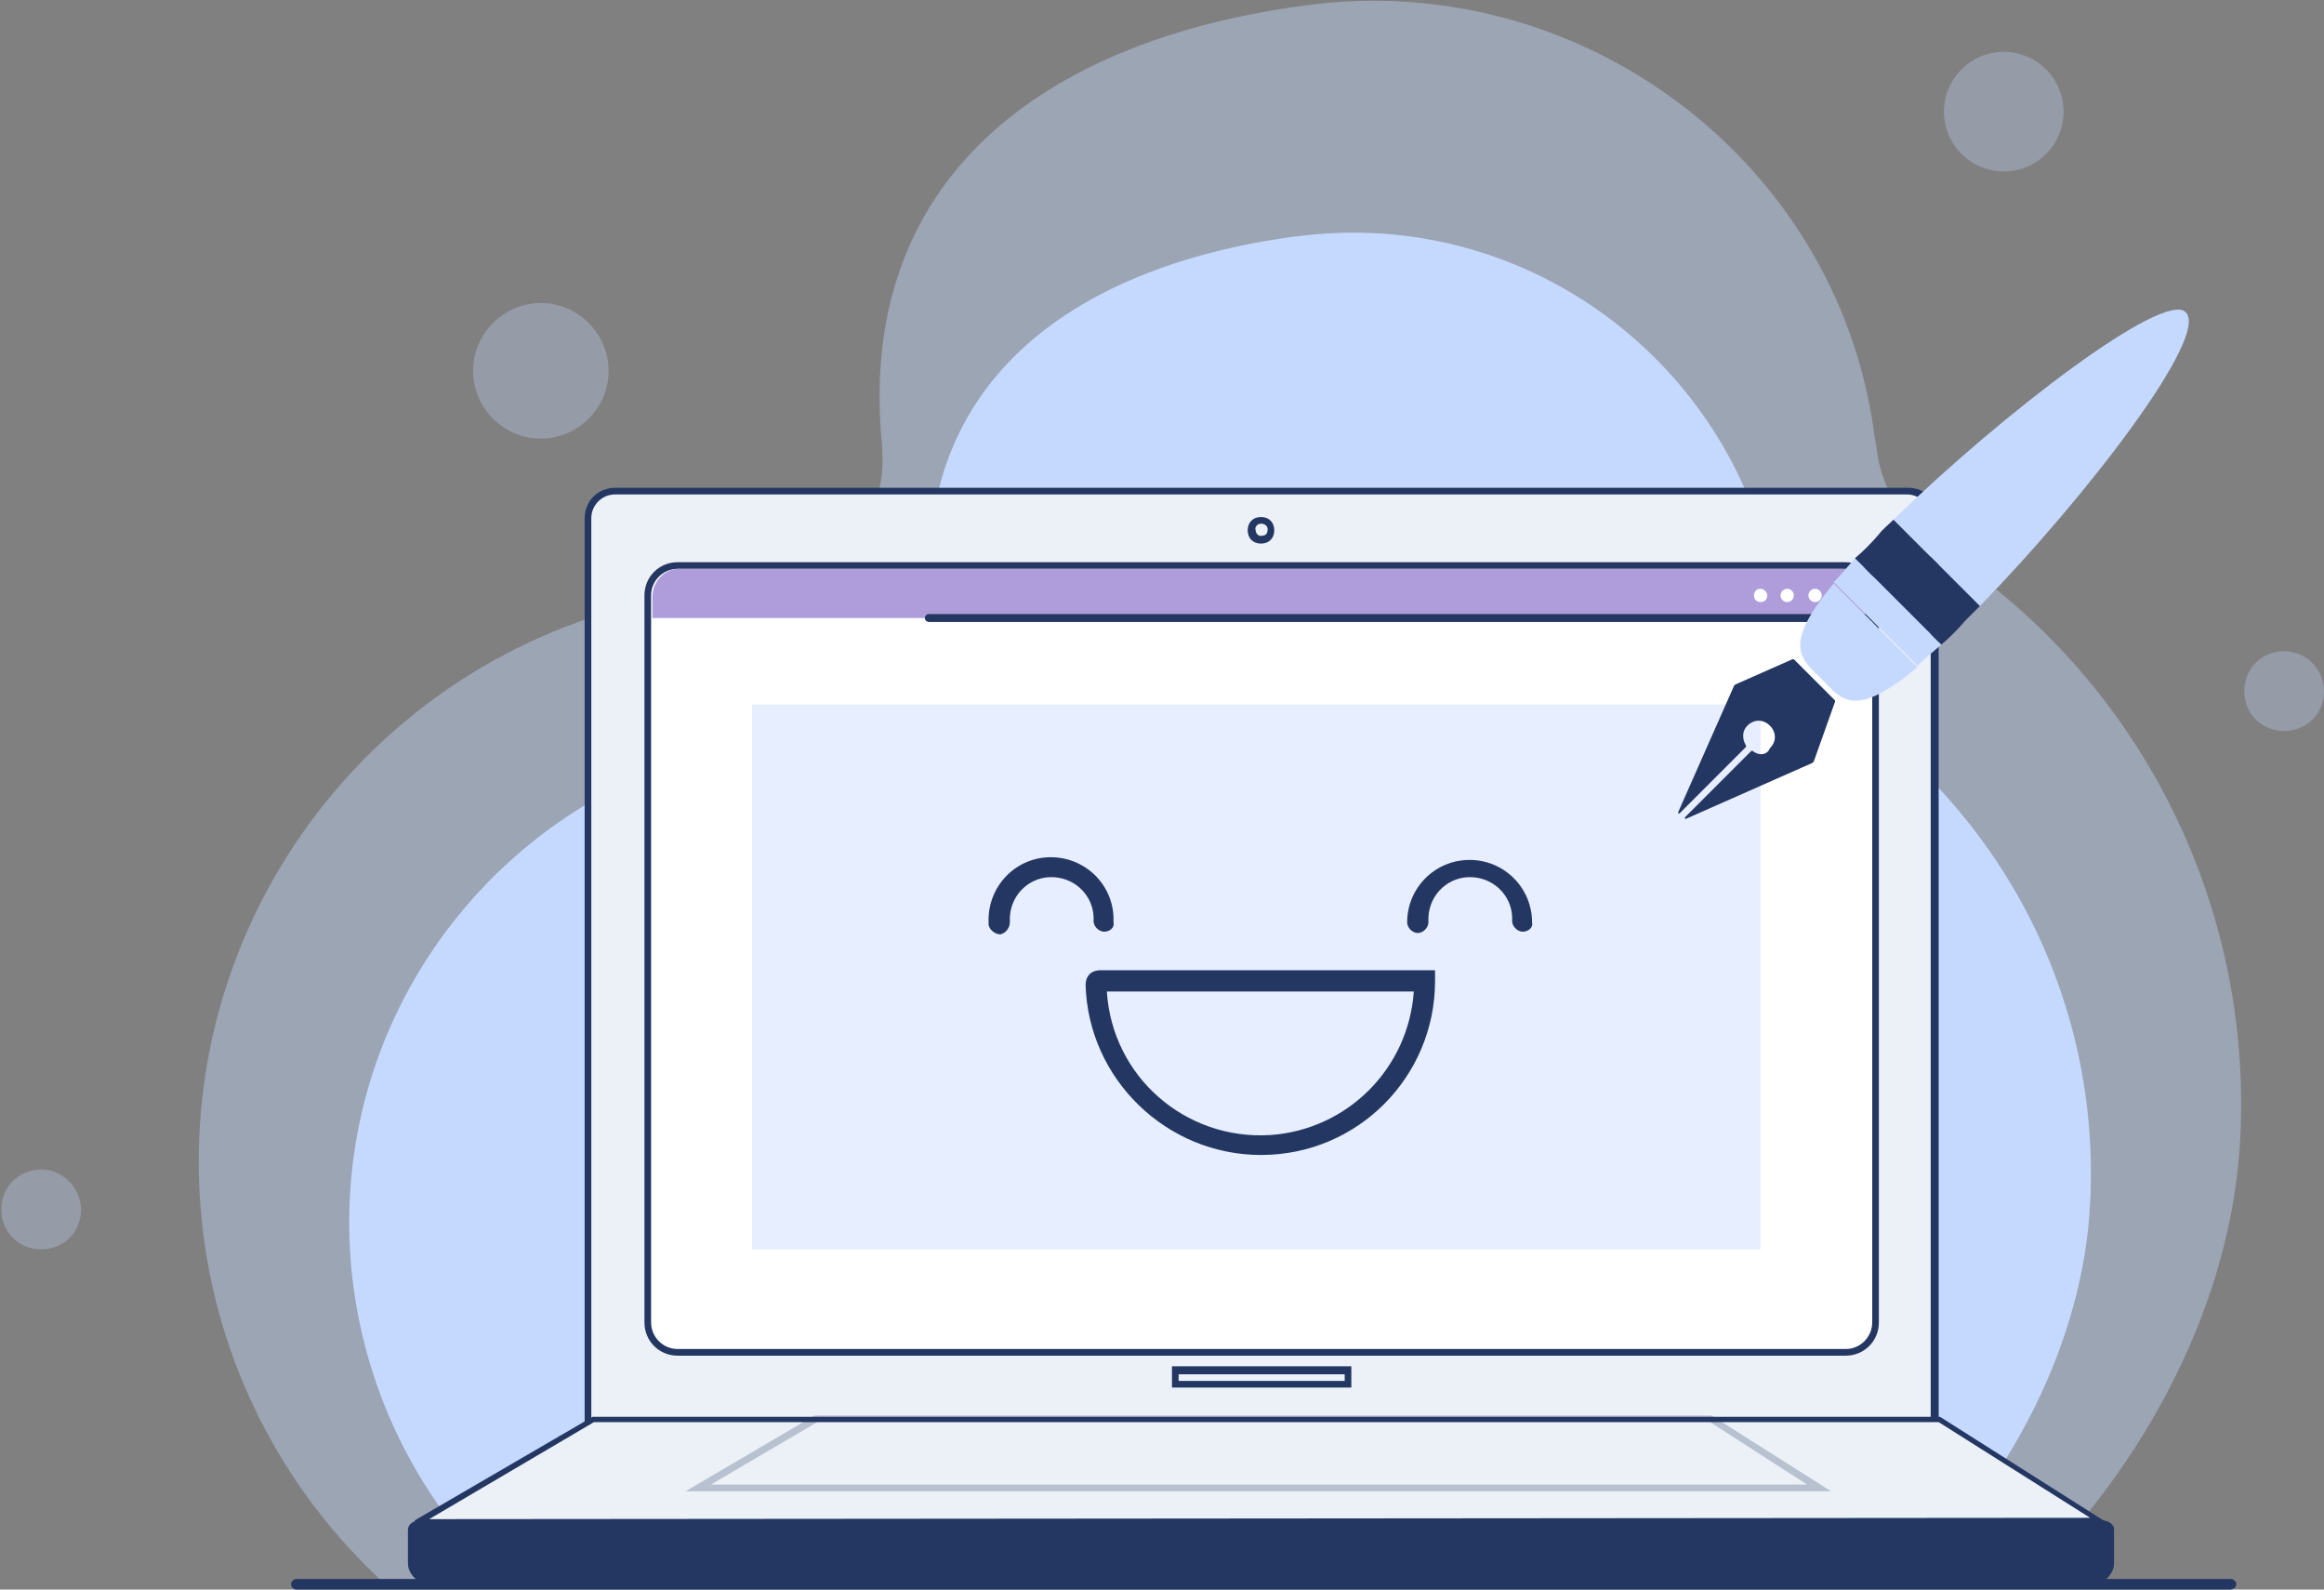
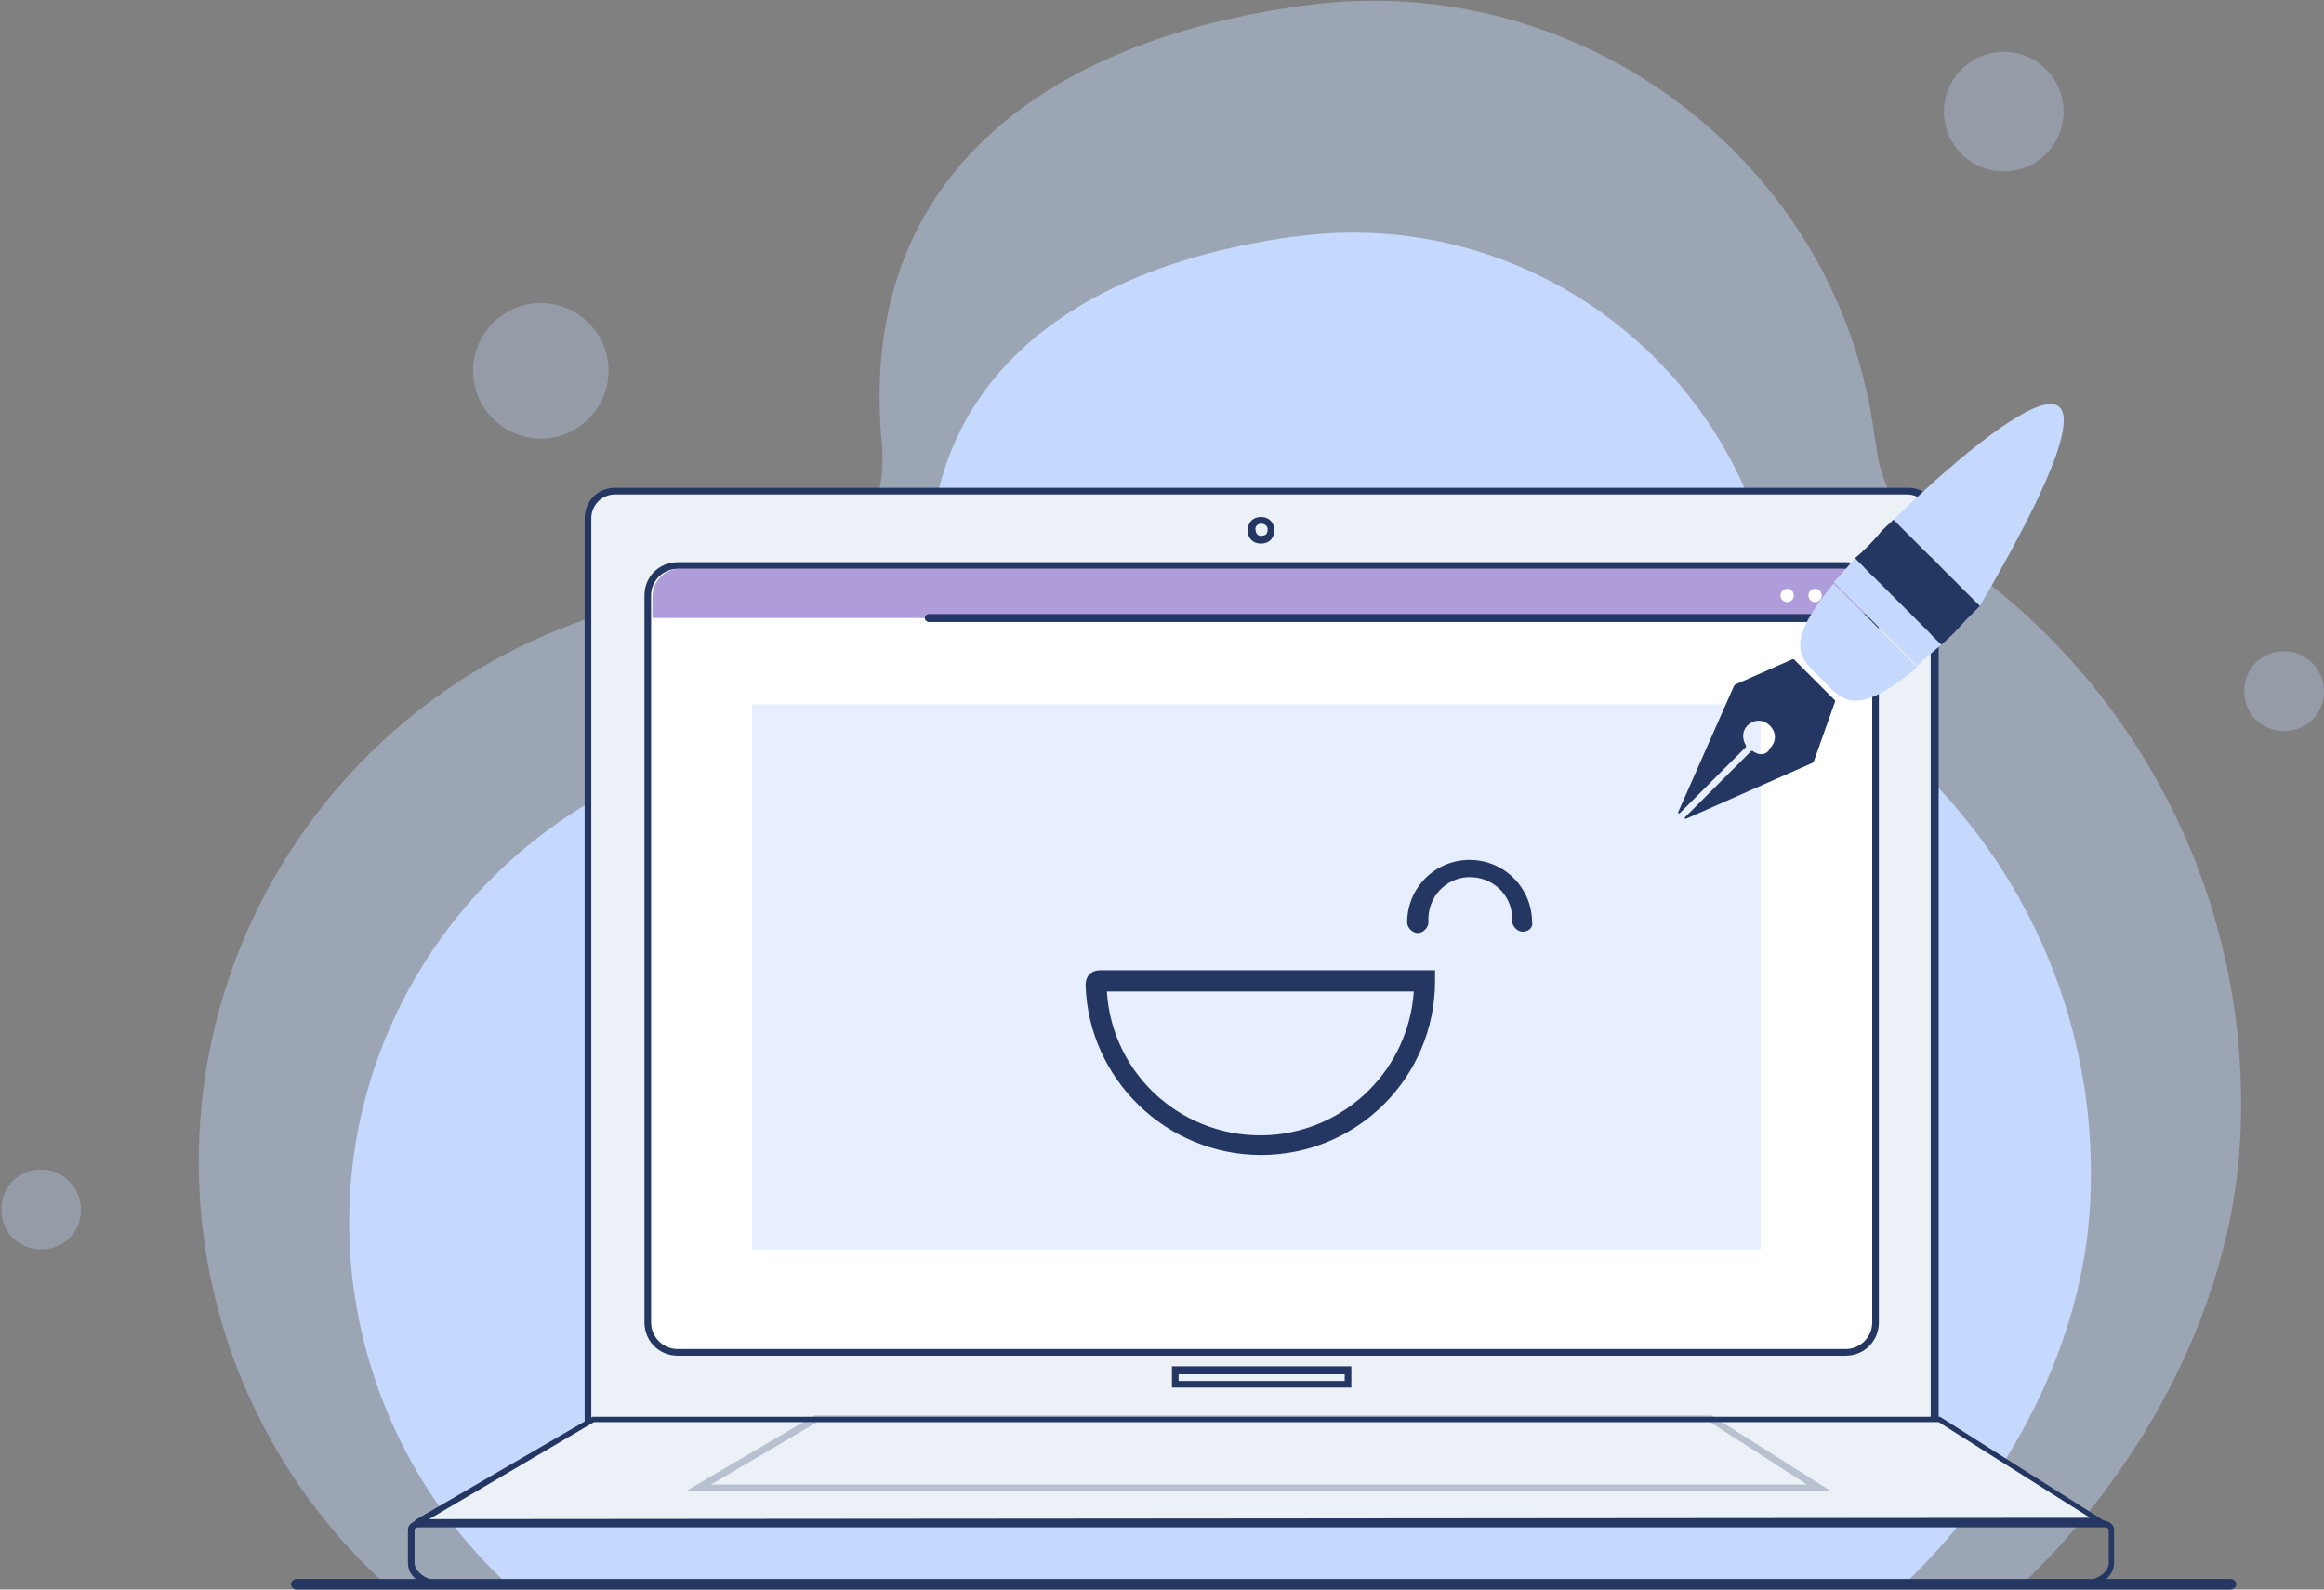
<svg xmlns="http://www.w3.org/2000/svg" version="1.1" id="Layer_1" x="0px" y="0px" viewBox="0 0 174.9 119.6" style="enable-background:new 0 0 174.9 119.6;" xml:space="preserve">
  <rect x="0" y="0" width="174.9" height="119.6" fill="#808080" stroke="none" />
  <style type="text/css">
	.st0{opacity:0.41;}
	.st1{fill:#C5D9FF;}
	.st2{opacity:0.31;fill:#C5D9FF;enable-background:new    ;}
	.st3{fill:#ECF1F7;}
	.st4{fill:#243762;}
	.st5{fill:#FFFFFF;}
	.st6{fill:#AF9CDA;}
	.st7{opacity:0.43;fill:#C5D9FF;enable-background:new    ;}
	.st8{opacity:0.26;}
</style>
  <title>register</title>
  <g id="OBJECTS">
    <g>
      <g>
        <g class="st0">
          <path class="st1" d="M168.6,85.6c0.9-17.8-7.7-34.7-22.7-44.4c-2.6-1.7-4.4-4.5-4.7-7.7l-0.1-0.5c-2.6-20.8-22.1-35.4-42.8-32.6      C78.5,3,64.3,13.5,66.4,33.7c0,0.1,0,0.2,0,0.4c0.3,5.3-3.7,9.9-9,10.2c-0.1,0-0.3,0-0.4,0c-1.2,0-2.3,0.1-3.5,0.2      C29.8,47.1,12.7,68.3,15.2,92c1.1,10.4,6,20.1,13.8,27.2h123.2C161.6,110.2,168,97.8,168.6,85.6z" />
        </g>
        <path class="st2" d="M45.8,27.9c0,2.8-2.3,5.1-5.1,5.1c-2.8,0-5.1-2.3-5.1-5.1c0-2.8,2.3-5.1,5.1-5.1c0,0,0,0,0,0     C43.5,22.8,45.8,25.1,45.8,27.9z" />
        <circle class="st2" cx="150.8" cy="8.4" r="4.5" />
        <path class="st2" d="M174.9,52c0,1.7-1.3,3-3,3s-3-1.3-3-3s1.3-3,3-3S174.9,50.4,174.9,52z" />
        <path class="st2" d="M6.1,91c0,1.7-1.3,3-3,3l0,0c-1.7,0-3-1.3-3-3c0-1.7,1.3-3,3-3c0,0,0,0,0.1,0C4.7,88,6.1,89.4,6.1,91z" />
        <path class="st1" d="M157.3,90.5c0.8-15.2-6.6-29.6-19.4-37.9c-2.2-1.5-3.7-3.9-4-6.6c0-0.1,0-0.3-0.1-0.4     c-2.4-17.7-18.6-30.2-36.3-27.8c0,0-0.1,0-0.1,0C80.5,20.1,68.3,29,70.1,46.3c0,0.1,0,0.2,0,0.3c0.3,4.5-3.2,8.4-7.7,8.7     c-0.1,0-0.2,0-0.3,0c-1,0-2,0.1-3,0.2C38.9,57.7,24.3,75.8,26.5,96c1,8.9,5.1,17.1,11.7,23.2h105.1     C151.3,111.6,156.8,100.9,157.3,90.5z" />
      </g>
      <g>
        <g>
          <g>
            <g>
              <path class="st3" d="M145.6,107H44.3V39c0-1.1,0.9-2,2.1-2h97.3c1.1,0,2,0.9,2,2.1L145.6,107z" />
              <path class="st4" d="M145.9,107.2H44V39c0-1.3,1-2.3,2.3-2.3h97.3c1.3,0,2.3,1,2.3,2.3c0,0,0,0,0,0V107.2z M44.5,106.7h100.8        V39c0-1-0.8-1.8-1.8-1.8H46.3c-1,0-1.8,0.8-1.8,1.8V106.7z" />
            </g>
            <g>
              <rect x="88.4" y="103.1" class="st3" width="13" height="1" />
              <path class="st4" d="M101.7,104.4H88.2v-1.6h13.5V104.4z M88.7,103.9h12.5v-0.5H88.7L88.7,103.9z" />
            </g>
            <g>
              <path class="st3" d="M95.7,39.9c0,0.4-0.3,0.8-0.7,0.8c-0.4,0-0.8-0.3-0.8-0.7c0-0.4,0.3-0.8,0.7-0.8c0,0,0,0,0,0        C95.3,39.1,95.7,39.4,95.7,39.9C95.7,39.9,95.7,39.9,95.7,39.9z" />
              <path class="st4" d="M94.9,40.9c-0.6,0-1-0.4-1-1s0.4-1,1-1s1,0.4,1,1S95.5,40.9,94.9,40.9z M94.9,39.4        c-0.3,0-0.5,0.3-0.4,0.5c0,0.3,0.3,0.5,0.5,0.4c0.3,0,0.4-0.2,0.4-0.5C95.4,39.6,95.2,39.4,94.9,39.4        C94.9,39.4,94.9,39.4,94.9,39.4z" />
            </g>
            <g>
-               <path class="st4" d="M156.4,119.3h-123c-1.3,0-2.4-0.7-2.4-1.6v-2.5c0-0.3,0.3-0.4,0.7-0.4h126.6c0.4,0,0.7,0.2,0.7,0.4v2.5        C158.9,118.5,157.7,119.3,156.4,119.3z" />
              <path class="st4" d="M156.4,119.5h-123c-1.5,0-2.7-0.8-2.7-1.9v-2.5c0-0.4,0.4-0.7,0.9-0.7h126.6c0.5,0,0.9,0.3,0.9,0.7v2.5        C159.1,118.7,157.9,119.5,156.4,119.5z M31.6,114.9c-0.3,0-0.4,0.1-0.4,0.2v2.5c0,0.7,1,1.4,2.2,1.4h123        c1.2,0,2.3-0.6,2.3-1.4v-2.5c0-0.1-0.2-0.2-0.4-0.2H31.6z" />
            </g>
          </g>
          <g>
            <g>
              <path class="st5" d="M51,42.5h87.9c1.2,0,2.3,1,2.3,2.3v54.7c0,1.2-1,2.3-2.3,2.3H51c-1.2,0-2.3-1-2.3-2.3V44.8        C48.7,43.6,49.7,42.5,51,42.5z" />
              <path class="st4" d="M138.9,102H51c-1.4,0-2.5-1.1-2.5-2.5V44.8c0-1.4,1.1-2.5,2.5-2.5h87.9c1.4,0,2.5,1.1,2.5,2.5v54.7        C141.4,100.9,140.3,102,138.9,102z M51,42.8c-1.1,0-2,0.9-2,2v54.7c0,1.1,0.9,2,2,2h87.9c1.1,0,2-0.9,2-2V44.8        c0-1.1-0.9-2-2-2H51z" />
            </g>
            <g>
              <path class="st6" d="M140.7,46.5v-1.6c0-1.2-1-2.1-2.2-2.1H51.3c-1.2-0.1-2.2,0.9-2.2,2.1c0,0,0,0,0,0v1.6L140.7,46.5z" />
-               <path class="st5" d="M133,44.8c0,0.3-0.2,0.5-0.5,0.5c-0.3,0-0.5-0.2-0.5-0.5l0,0c0-0.3,0.2-0.5,0.5-0.5l0,0        C132.7,44.3,133,44.5,133,44.8C133,44.8,133,44.8,133,44.8z" />
              <circle class="st5" cx="134.5" cy="44.8" r="0.5" />
              <circle class="st5" cx="136.6" cy="44.8" r="0.5" />
            </g>
          </g>
          <rect x="56.6" y="53" class="st7" width="75.9" height="41" />
          <g>
            <polygon class="st3" points="44.6,106.8 31.3,114.6 31.3,114.6 158.2,114.5 145.9,106.8      " />
            <path class="st4" d="M31.4,114.9L31.4,114.9l-0.1-0.3l-0.1-0.2l13.4-7.8h0.1H146l13.1,8.3L31.4,114.9z M44.7,107l-12.4,7.3       l125-0.1l-11.4-7.2H44.7z" />
          </g>
          <g class="st8">
-             <polygon class="st3" points="61.4,106.8 52.6,112 52.6,112 136.9,111.9 128.8,106.8      " />
            <path class="st4" d="M51.6,112.2l9.7-5.7h67.5l9,5.7L51.6,112.2z M61.5,107l-8,4.7H136l-7.3-4.7H61.5z" />
          </g>
        </g>
        <g>
-           <path class="st4" d="M83.1,70.1c-0.4,0-0.8-0.4-0.8-0.8l0,0c0.1-1.7-1.2-3.2-3-3.3c-1.7-0.1-3.2,1.2-3.3,3c0,0.1,0,0.2,0,0.4      c0,0.4-0.3,0.8-0.7,0.9c-0.4,0-0.8-0.3-0.9-0.7c0-0.1,0-0.1,0-0.2c-0.1-2.6,1.9-4.8,4.5-4.9c2.6-0.1,4.8,1.9,4.9,4.5      c0,0.1,0,0.3,0,0.4C83.9,69.8,83.5,70.1,83.1,70.1C83.1,70.1,83.1,70.1,83.1,70.1z" />
          <path class="st4" d="M114.6,70.1c-0.4,0-0.8-0.4-0.8-0.8l0,0c0.1-1.7-1.2-3.2-3-3.3c-1.7-0.1-3.2,1.2-3.3,3c0,0.1,0,0.2,0,0.4      c0,0.4-0.4,0.8-0.8,0.8s-0.8-0.4-0.8-0.8c0-2.6,2.1-4.7,4.7-4.7s4.7,2.1,4.7,4.7C115.4,69.8,115,70.1,114.6,70.1      C114.6,70.1,114.6,70.1,114.6,70.1z" />
          <path class="st4" d="M94.9,86.9c-7.1,0-13-5.7-13.2-12.8c0-0.3,0.1-0.6,0.3-0.8c0.2-0.2,0.5-0.3,0.8-0.3H108v0.8      C108,81,102.2,86.9,94.9,86.9z M83.3,74.6c0.4,6.4,5.9,11.2,12.3,10.8c5.8-0.4,10.4-5,10.8-10.8H83.3z" />
        </g>
        <path class="st4" d="M140.8,46.8H69.9c-0.1,0-0.3-0.1-0.3-0.3c0-0.1,0.1-0.3,0.3-0.3h70.8c0.1,0,0.3,0.1,0.3,0.3     C141,46.7,140.9,46.8,140.8,46.8L140.8,46.8z" />
      </g>
      <path class="st4" d="M167.8,119.6H22.3c-0.2,0-0.4-0.2-0.4-0.4c0-0.2,0.2-0.4,0.4-0.4h145.6c0.2,0,0.4,0.2,0.4,0.4c0,0,0,0,0,0    C168.3,119.4,168.1,119.6,167.8,119.6C167.8,119.6,167.8,119.6,167.8,119.6z" />
    </g>
  </g>
  <g>
    <path class="st4" d="M131.9,56.5l-0.1,0l-5,5l0,0.1l0.1,0l9.5-4.2l0.1-0.1l1.6-4.5l0-0.1l-3.1-3.1l-0.1,0l-4.3,1.9l-0.1,0.1   l-4.2,9.5l0,0.1l0.1,0l5-5l0-0.1c-0.3-0.5-0.3-1.1,0.1-1.5c0.5-0.5,1.2-0.5,1.7,0c0.5,0.5,0.5,1.2,0,1.7   C133,56.8,132.4,56.9,131.9,56.5z" />
-     <path class="st1" d="M142.5,39.1l6.5,6.5c8-8.2,17.3-20.3,15.5-22.1C162.9,21.8,150.7,31.1,142.5,39.1z" />
+     <path class="st1" d="M142.5,39.1l6.5,6.5C162.9,21.8,150.7,31.1,142.5,39.1z" />
    <path class="st1" d="M137.1,51.1c1.5,1.5,2.4,3.1,7.2-0.9l-6.3-6.3C134,48.7,135.6,49.6,137.1,51.1z" />
    <path class="st1" d="M144.3,50.1c0.5-0.5,1.1-1,1.8-1.6l-6.5-6.5c-0.6,0.7-1.1,1.3-1.6,1.8L144.3,50.1z" />
    <path class="st4" d="M139.6,42l6.5,6.5c0.6-0.5,1.2-1.1,1.8-1.8c0.4-0.4,0.7-0.7,1.1-1.1l-6.5-6.5c-0.4,0.4-0.8,0.7-1.1,1.1   C140.8,40.9,140.2,41.5,139.6,42z" />
  </g>
</svg>